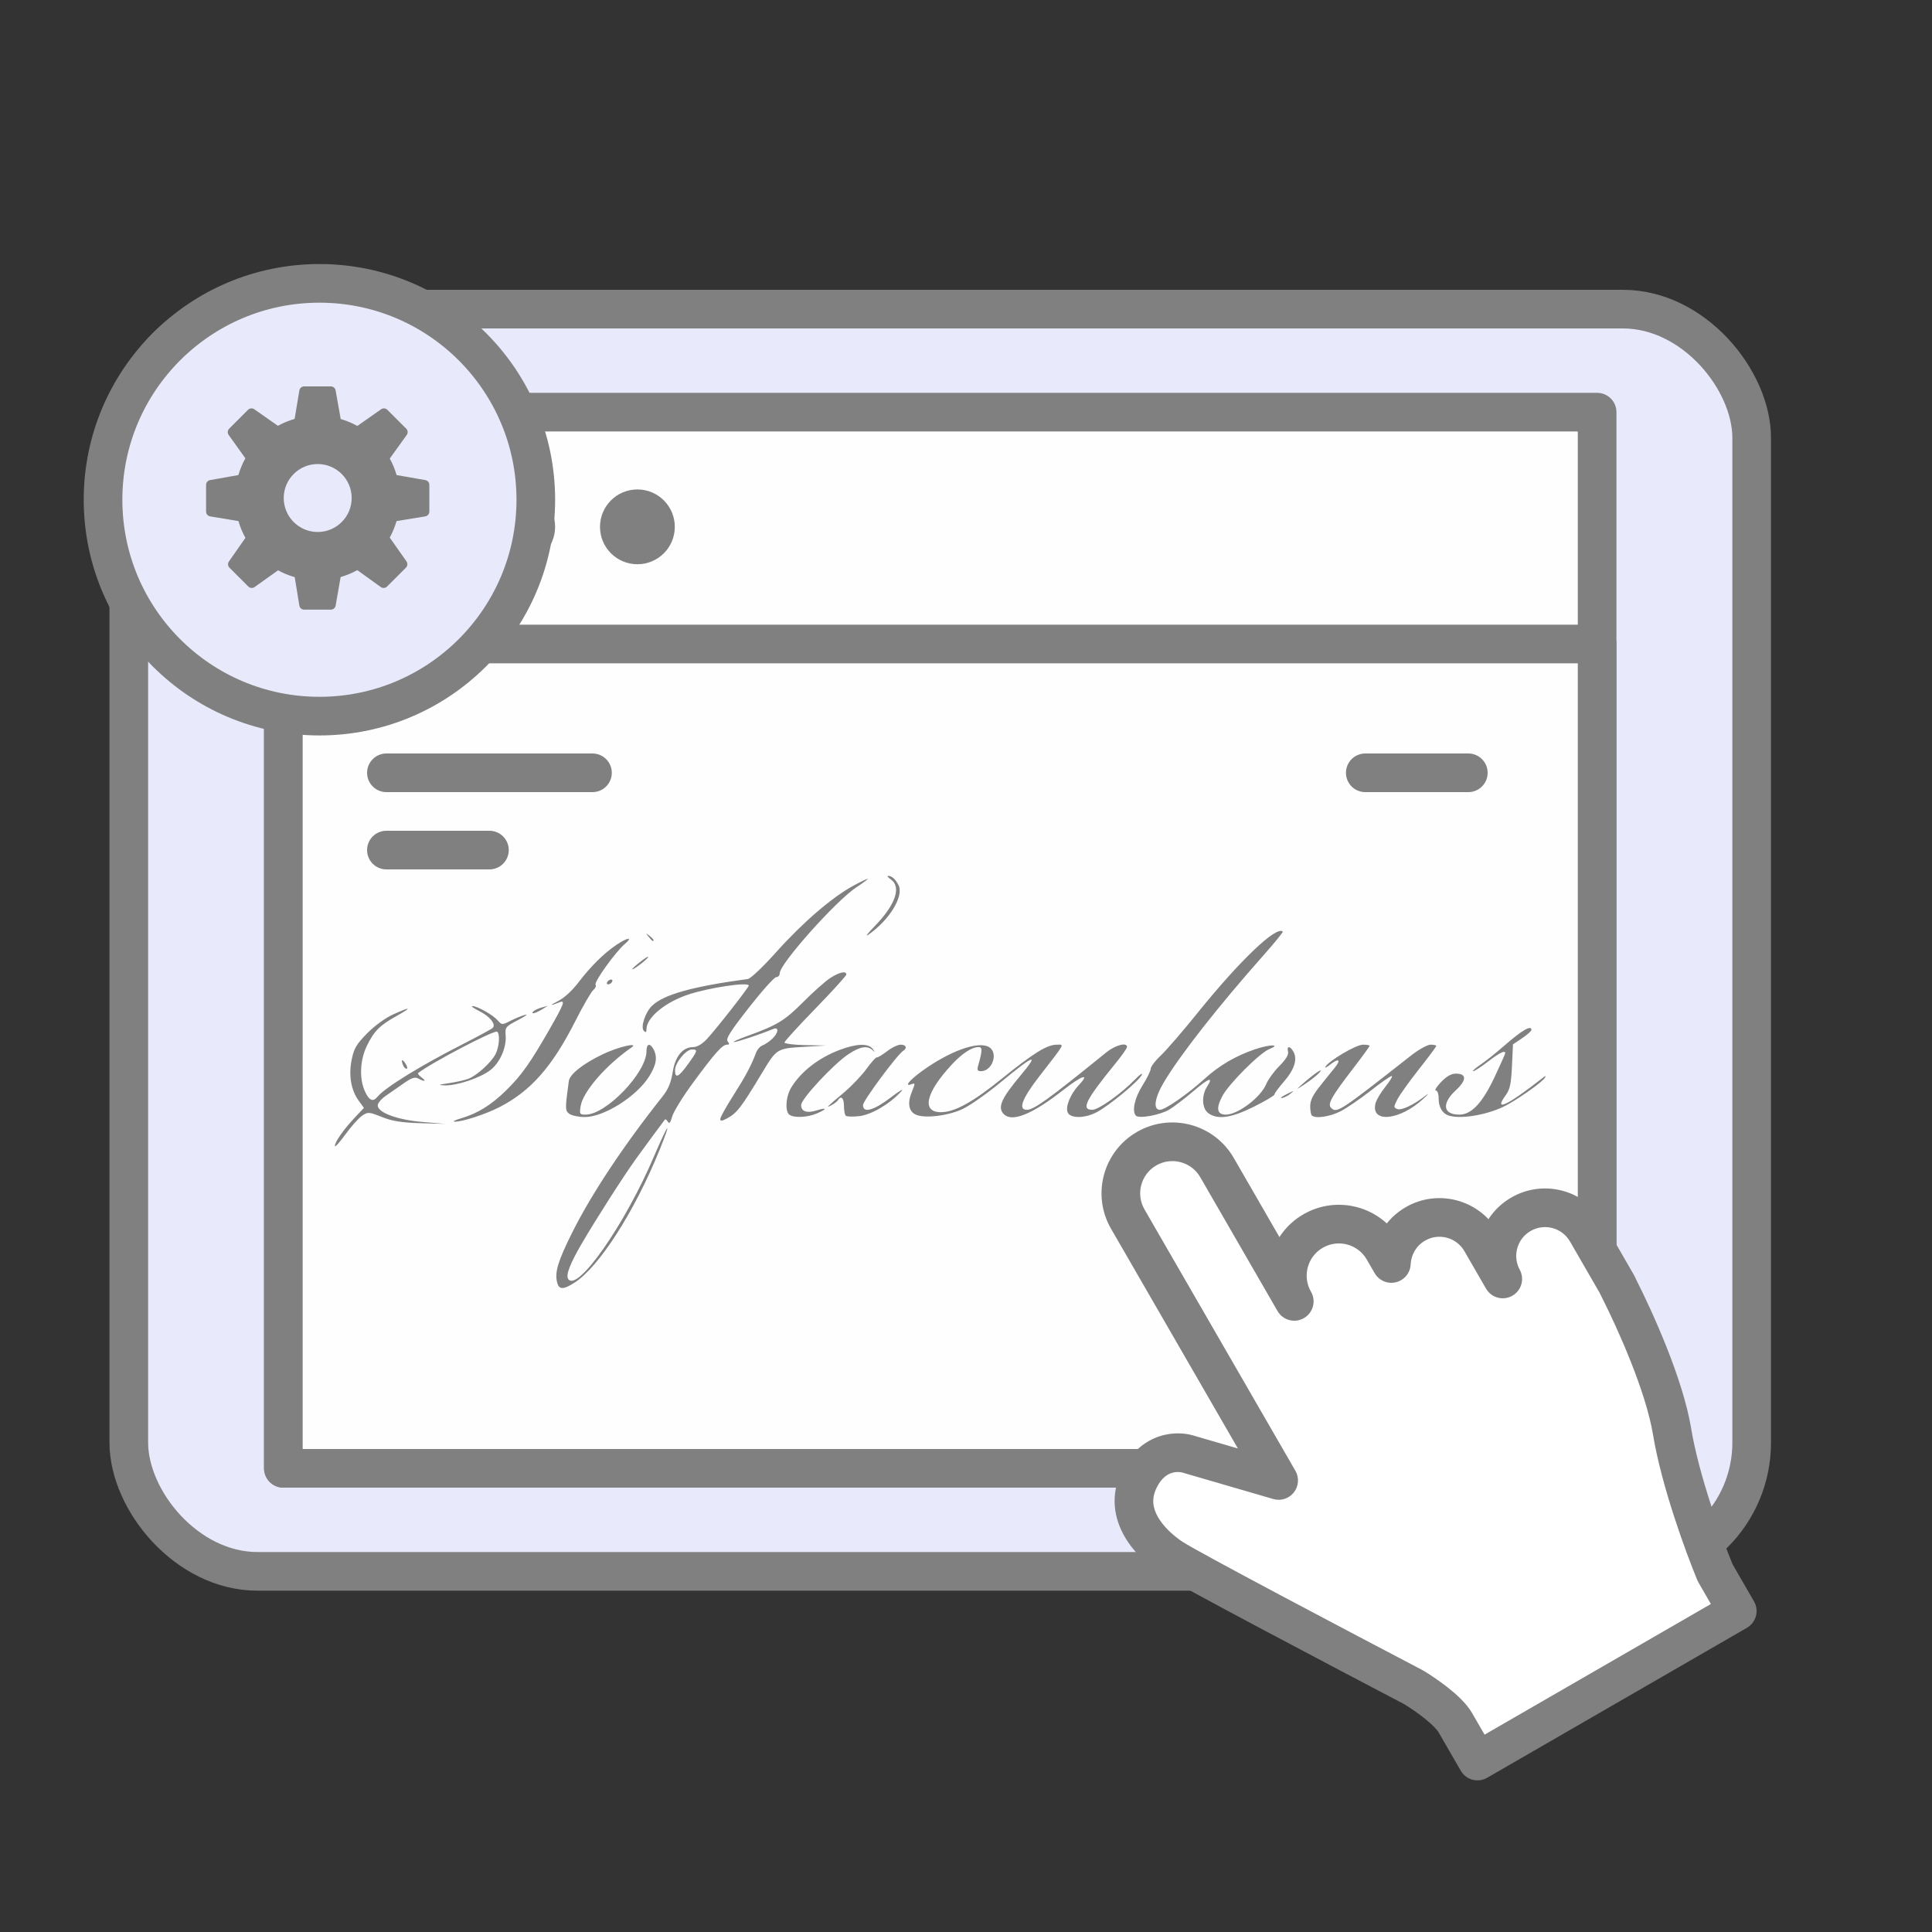
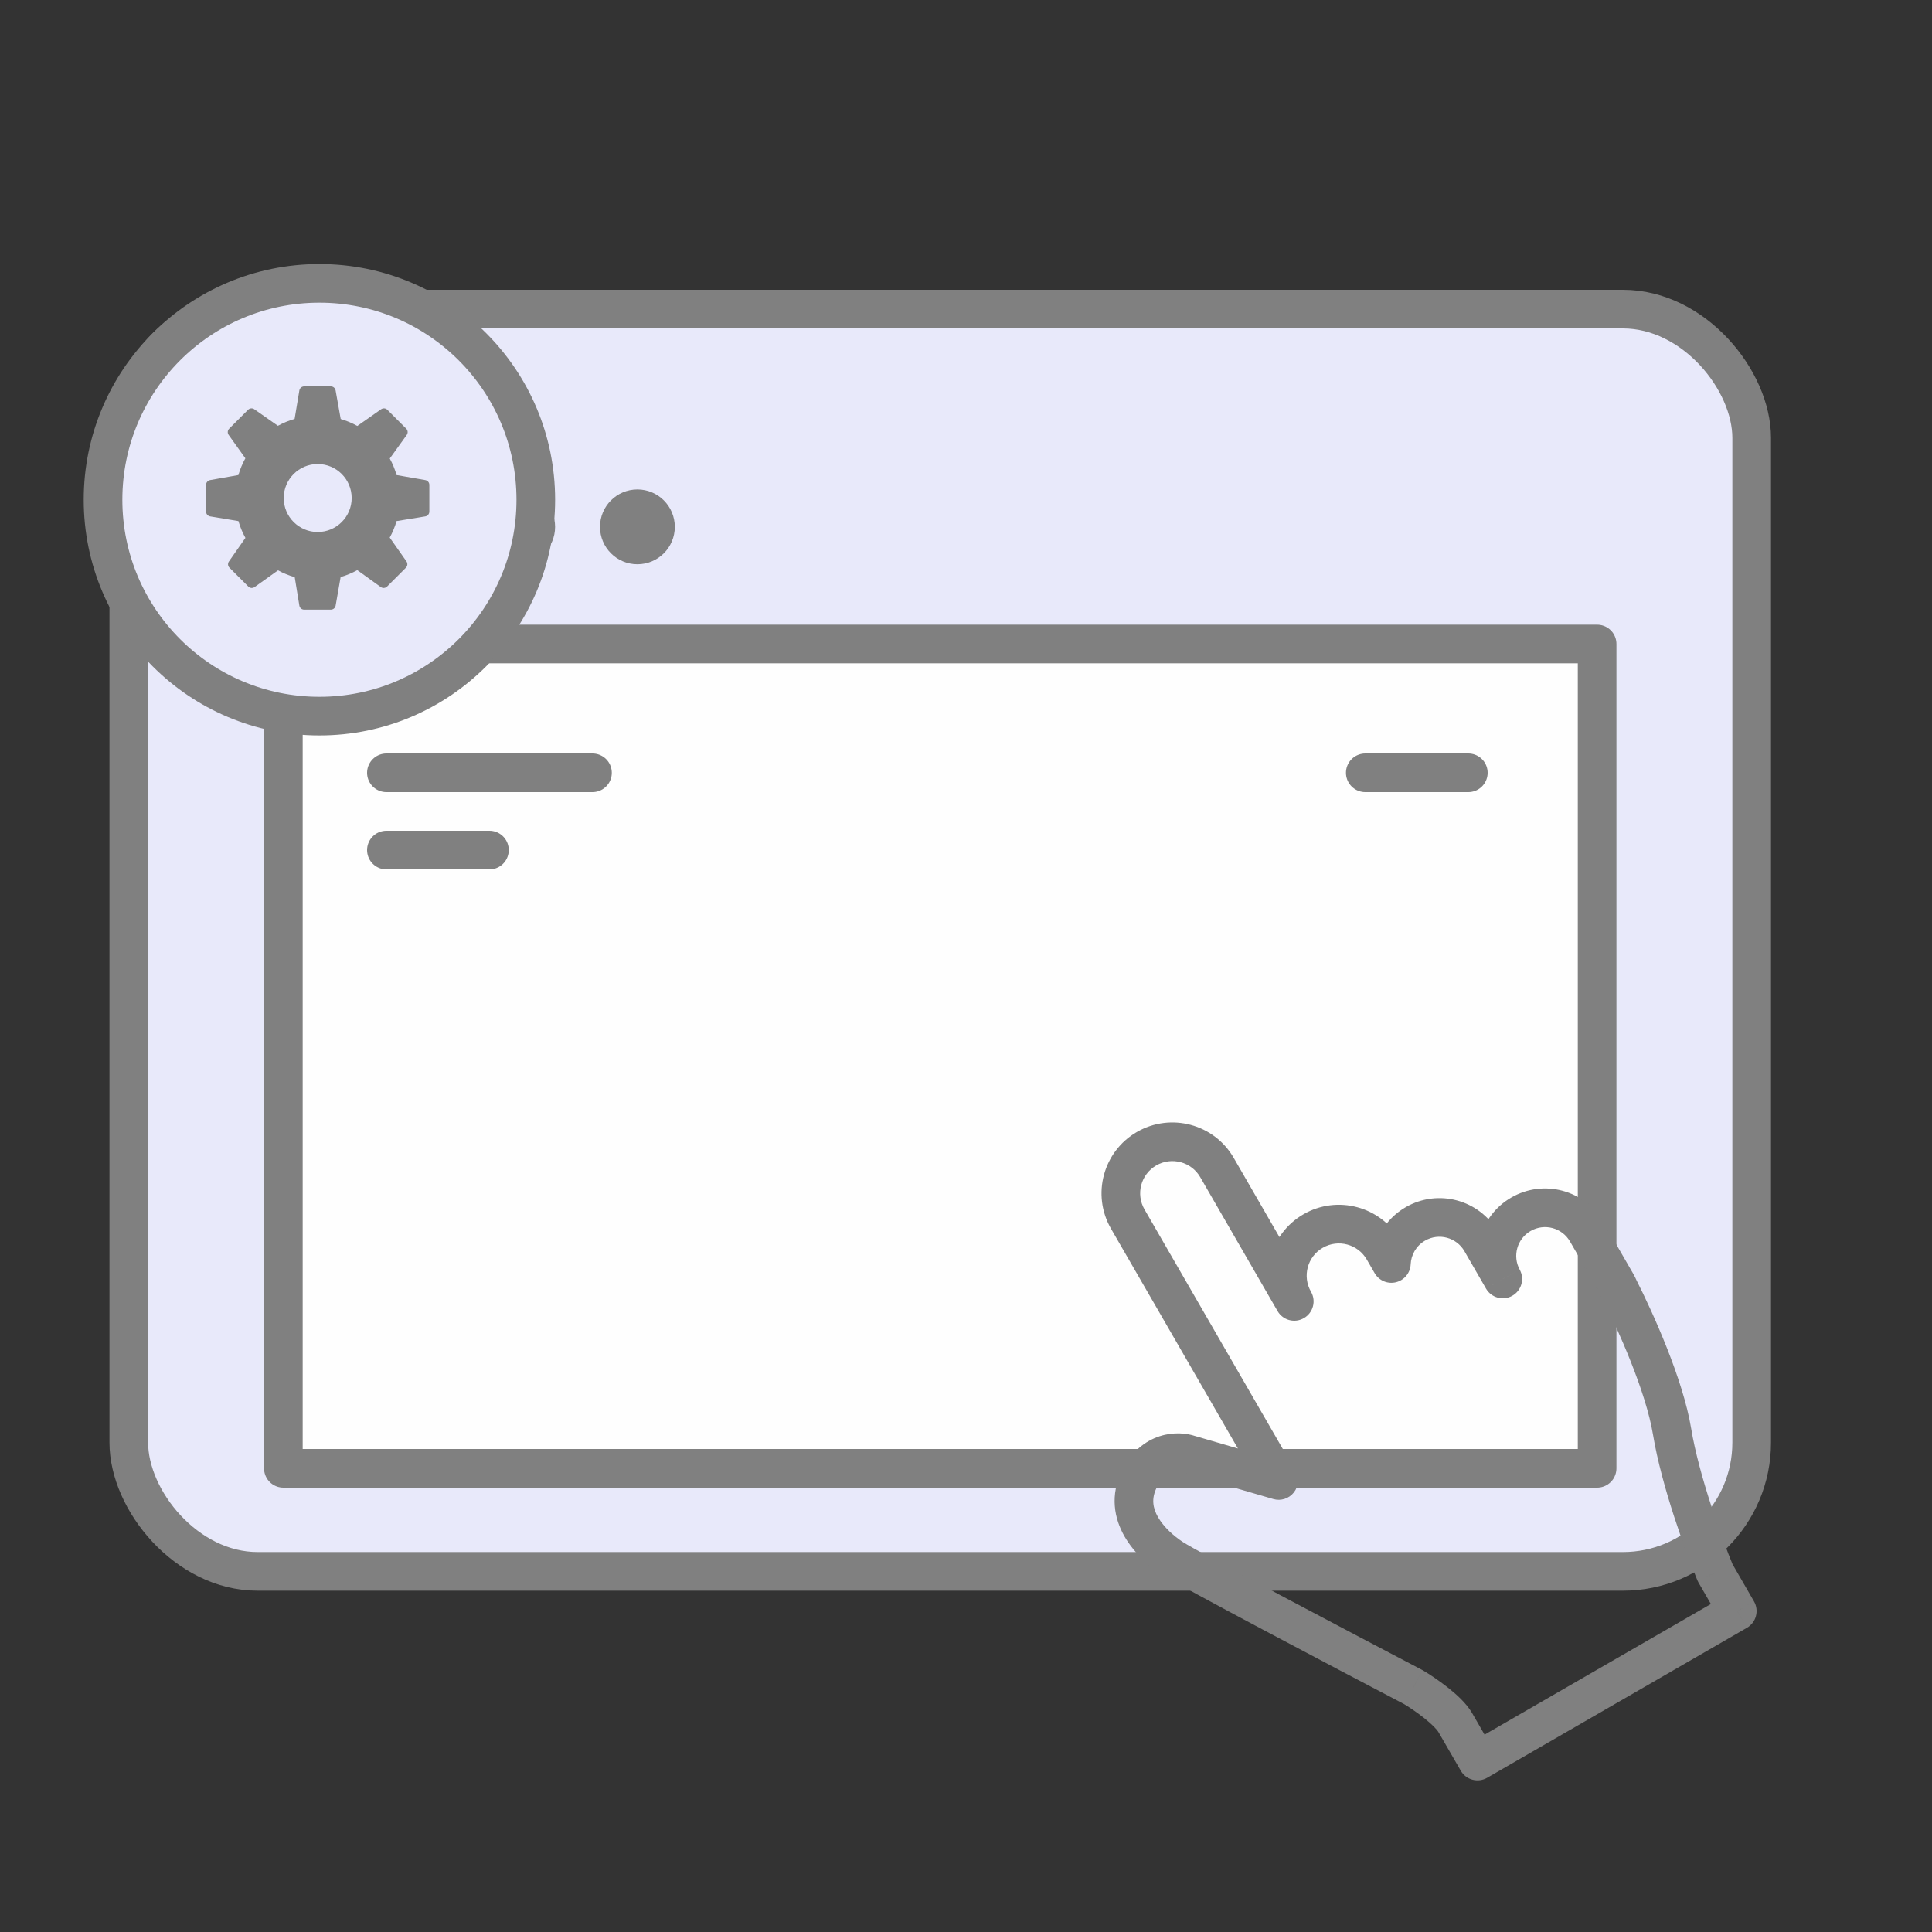
<svg xmlns="http://www.w3.org/2000/svg" width="75" height="75" viewBox="0 0 75 75" fill="none">
  <rect x="0" y="0" width="75" height="75" fill="#333333" stroke="none" />
  <rect x="5" y="12" width="63" height="49" rx="5" fill="#E8E9FA" stroke="#808080" stroke-width="1.5" stroke-linejoin="round" />
-   <rect x="11" y="16" width="51" height="41" fill="#FEFEFE" stroke="#808080" stroke-width="1.5" stroke-linejoin="round" />
  <path fill-rule="evenodd" clip-rule="evenodd" d="M16.904 20.452C16.904 21.254 16.254 21.904 15.452 21.904C14.65 21.904 14 21.254 14 20.452C14 19.65 14.65 19 15.452 19C16.254 19 16.904 19.65 16.904 20.452ZM21.549 20.452C21.549 21.254 20.899 21.904 20.098 21.904C19.296 21.904 18.645 21.254 18.645 20.452C18.645 19.65 19.296 19 20.098 19C20.899 19 21.549 19.65 21.549 20.452ZM24.744 21.904C25.546 21.904 26.196 21.254 26.196 20.452C26.196 19.65 25.546 19 24.744 19C23.942 19 23.292 19.65 23.292 20.452C23.292 21.254 23.942 21.904 24.744 21.904Z" fill="#808080" />
  <rect x="11" y="25" width="51" height="32" fill="#FEFEFE" stroke="#808080" stroke-width="1.5" stroke-linejoin="round" />
  <path d="M15 30H23" stroke="#808080" stroke-width="1.5" stroke-linecap="round" />
  <path d="M53 30H57" stroke="#808080" stroke-width="1.5" stroke-linecap="round" />
  <path d="M15 33H19" stroke="#808080" stroke-width="1.5" stroke-linecap="round" />
  <circle cx="12.4" cy="19.4" r="8.4" fill="#E8E9FA" stroke="#808080" stroke-width="1.5" stroke-linejoin="round" />
  <path fill-rule="evenodd" clip-rule="evenodd" d="M16.509 20.046L15.395 20.228C15.33 20.45 15.241 20.666 15.129 20.868L15.78 21.794C15.832 21.871 15.823 21.971 15.758 22.038L15.026 22.77C14.96 22.834 14.857 22.842 14.782 22.789L13.87 22.132C13.665 22.246 13.448 22.336 13.223 22.401L13.029 23.512C13.013 23.6 12.935 23.666 12.843 23.666H11.807C11.714 23.666 11.636 23.6 11.621 23.508L11.441 22.405C11.215 22.34 10.998 22.252 10.793 22.14L9.883 22.789C9.808 22.842 9.706 22.834 9.64 22.77L8.908 22.038C8.843 21.973 8.834 21.871 8.887 21.796L9.527 20.88C9.413 20.674 9.322 20.456 9.256 20.228L8.158 20.046C8.067 20.03 8 19.951 8 19.859V18.823C8 18.731 8.066 18.654 8.155 18.637L9.254 18.442C9.32 18.216 9.411 17.997 9.525 17.791L8.877 16.884C8.823 16.809 8.832 16.707 8.897 16.641L9.629 15.909C9.694 15.844 9.796 15.834 9.871 15.887L10.788 16.529C10.994 16.417 11.212 16.327 11.437 16.262L11.621 15.157C11.636 15.067 11.715 15 11.807 15H12.843C12.934 15 13.013 15.065 13.028 15.155L13.226 16.266C13.451 16.332 13.668 16.423 13.872 16.535L14.796 15.887C14.871 15.834 14.973 15.844 15.038 15.909L15.77 16.641C15.835 16.707 15.844 16.809 15.79 16.884L15.131 17.8C15.242 18.003 15.331 18.218 15.396 18.442L16.511 18.637C16.601 18.654 16.667 18.731 16.667 18.823V19.859C16.667 19.951 16.6 20.03 16.509 20.046ZM12.333 18.014C11.605 18.014 11.014 18.605 11.014 19.333C11.014 20.061 11.605 20.652 12.333 20.652C13.062 20.652 13.652 20.061 13.652 19.333C13.652 18.605 13.062 18.014 12.333 18.014Z" fill="#808080" />
-   <path fill-rule="evenodd" clip-rule="evenodd" d="M43.779 47.324C43.227 46.367 43.555 45.144 44.511 44.592C45.468 44.039 46.691 44.367 47.243 45.324L50.243 50.52C49.691 49.563 50.019 48.34 50.975 47.788C51.932 47.236 53.155 47.563 53.707 48.52L54.013 49.048C54.04 48.432 54.372 47.843 54.945 47.511C55.839 46.995 56.982 47.302 57.498 48.196L58.338 49.65C57.853 48.762 58.164 47.645 59.044 47.137C59.938 46.621 61.081 46.927 61.597 47.821L62.7 49.73L62.7 49.73C62.703 49.734 62.705 49.739 62.707 49.743L62.747 49.813C62.787 49.882 62.822 49.952 62.852 50.024C63.497 51.295 64.614 53.785 64.909 55.568C65.228 57.5 66.157 60.03 66.581 61.053L67.441 62.541L57.356 68.364L56.497 66.875C56.21 66.379 55.294 65.75 54.872 65.498C52.017 64.003 46.146 60.908 45.504 60.485C44.7 59.957 43.539 58.808 44.23 57.416C44.782 56.303 45.753 56.317 46.169 56.462L49.638 57.472L43.779 47.324Z" fill="white" />
  <path d="M43.779 47.324L44.429 46.949L43.779 47.324ZM47.243 45.324L47.893 44.949L47.243 45.324ZM49.594 50.895C49.801 51.254 50.26 51.377 50.618 51.169C50.977 50.962 51.1 50.504 50.893 50.145L49.594 50.895ZM53.707 48.52L53.058 48.895L53.707 48.52ZM54.013 49.048L53.363 49.423C53.53 49.712 53.867 49.856 54.19 49.777C54.514 49.698 54.747 49.415 54.762 49.082L54.013 49.048ZM58.338 49.65L57.688 50.025C57.894 50.38 58.347 50.505 58.705 50.303C59.063 50.102 59.193 49.651 58.996 49.29L58.338 49.65ZM61.597 47.821L60.948 48.196L61.597 47.821ZM62.7 49.73L62.05 50.105C62.25 50.452 62.687 50.58 63.043 50.397L62.7 49.73ZM62.7 49.73L63.363 49.379C63.171 49.016 62.722 48.875 62.357 49.063L62.7 49.73ZM62.707 49.743L62.044 50.093C62.048 50.102 62.053 50.11 62.058 50.118L62.707 49.743ZM62.852 50.024L62.161 50.315C62.168 50.331 62.176 50.347 62.184 50.363L62.852 50.024ZM64.909 55.568L65.649 55.445L64.909 55.568ZM66.581 61.053L65.889 61.34C65.901 61.37 65.916 61.399 65.932 61.428L66.581 61.053ZM67.441 62.541L67.816 63.191C67.988 63.091 68.114 62.928 68.165 62.735C68.217 62.543 68.19 62.339 68.09 62.166L67.441 62.541ZM57.356 68.364L56.707 68.739C56.806 68.911 56.97 69.037 57.162 69.088C57.354 69.139 57.559 69.113 57.731 69.013L57.356 68.364ZM56.497 66.875L57.146 66.5L56.497 66.875ZM54.872 65.498L55.256 64.854C55.244 64.847 55.232 64.84 55.219 64.833L54.872 65.498ZM45.504 60.485L45.091 61.112L45.091 61.112L45.504 60.485ZM44.23 57.416L44.902 57.75L44.23 57.416ZM46.169 56.462L45.921 57.17C45.934 57.175 45.947 57.179 45.959 57.182L46.169 56.462ZM49.638 57.472L49.429 58.192C49.723 58.278 50.039 58.176 50.228 57.935C50.417 57.694 50.441 57.362 50.288 57.097L49.638 57.472ZM44.136 43.942C42.821 44.702 42.37 46.383 43.13 47.699L44.429 46.949C44.084 46.351 44.288 45.587 44.886 45.241L44.136 43.942ZM47.893 44.949C47.133 43.633 45.452 43.183 44.136 43.942L44.886 45.241C45.484 44.896 46.249 45.101 46.594 45.699L47.893 44.949ZM50.893 50.145L47.893 44.949L46.594 45.699L49.594 50.895L50.893 50.145ZM50.6 47.138C49.285 47.898 48.834 49.58 49.594 50.895L50.893 50.145C50.548 49.547 50.752 48.783 51.35 48.438L50.6 47.138ZM54.357 48.145C53.597 46.83 51.916 46.379 50.6 47.138L51.35 48.438C51.948 48.092 52.713 48.297 53.058 48.895L54.357 48.145ZM54.662 48.673L54.357 48.145L53.058 48.895L53.363 49.423L54.662 48.673ZM54.57 46.862C53.766 47.327 53.302 48.154 53.263 49.015L54.762 49.082C54.778 48.711 54.978 48.359 55.32 48.161L54.57 46.862ZM58.148 47.821C57.425 46.568 55.823 46.139 54.57 46.862L55.32 48.161C55.855 47.852 56.54 48.035 56.849 48.571L58.148 47.821ZM58.987 49.275L58.148 47.821L56.849 48.571L57.688 50.025L58.987 49.275ZM58.996 49.29C58.706 48.759 58.892 48.09 59.419 47.786L58.669 46.487C57.435 47.2 57.001 48.764 57.679 50.009L58.996 49.29ZM59.419 47.786C59.955 47.477 60.639 47.66 60.948 48.196L62.247 47.446C61.524 46.193 59.922 45.764 58.669 46.487L59.419 47.786ZM60.948 48.196L62.05 50.105L63.349 49.355L62.247 47.446L60.948 48.196ZM62.357 49.063L62.357 49.063L63.043 50.397L63.044 50.397L62.357 49.063ZM63.371 49.393C63.368 49.389 63.366 49.384 63.363 49.379L62.037 50.081C62.04 50.085 62.042 50.089 62.044 50.093L63.371 49.393ZM62.058 50.118L62.098 50.188L63.397 49.438L63.357 49.368L62.058 50.118ZM62.098 50.188C62.122 50.23 62.143 50.272 62.161 50.315L63.544 49.733C63.501 49.632 63.453 49.534 63.397 49.438L62.098 50.188ZM65.649 55.445C65.334 53.539 64.168 50.96 63.521 49.684L62.184 50.363C62.826 51.63 63.895 54.03 64.169 55.69L65.649 55.445ZM67.274 60.765C66.856 59.757 65.954 57.292 65.649 55.445L64.169 55.69C64.502 57.709 65.458 60.302 65.889 61.34L67.274 60.765ZM68.09 62.166L67.231 60.678L65.932 61.428L66.791 62.916L68.09 62.166ZM57.731 69.013L67.816 63.191L67.066 61.892L56.981 67.714L57.731 69.013ZM55.847 67.25L56.707 68.739L58.006 67.989L57.146 66.5L55.847 67.25ZM54.487 66.141C54.674 66.253 54.982 66.456 55.27 66.683C55.583 66.93 55.782 67.136 55.847 67.25L57.146 66.5C56.926 66.118 56.523 65.761 56.2 65.506C55.853 65.233 55.491 64.994 55.256 64.854L54.487 66.141ZM45.091 61.112C45.451 61.349 47.126 62.252 49.006 63.252C50.913 64.266 53.095 65.414 54.524 66.162L55.219 64.833C53.793 64.086 51.613 62.94 49.71 61.928C47.78 60.901 46.199 60.045 45.916 59.859L45.091 61.112ZM43.558 57.083C43.079 58.049 43.255 58.952 43.657 59.649C44.041 60.315 44.636 60.812 45.091 61.112L45.916 59.859C45.568 59.63 45.181 59.288 44.956 58.899C44.75 58.542 44.69 58.175 44.902 57.75L43.558 57.083ZM46.417 55.754C46.07 55.633 45.555 55.581 45.02 55.754C44.457 55.936 43.921 56.352 43.558 57.083L44.902 57.75C45.091 57.368 45.317 57.234 45.481 57.181C45.674 57.119 45.852 57.146 45.921 57.17L46.417 55.754ZM49.848 56.752L46.379 55.742L45.959 57.182L49.429 58.192L49.848 56.752ZM43.13 47.699L48.989 57.847L50.288 57.097L44.429 46.949L43.13 47.699Z" fill="#808080" />
-   <path d="M21.626 49.777C21.529 49.385 21.663 48.947 22.219 47.835C22.97 46.334 24.213 44.462 25.723 42.56C25.941 42.285 26.049 42.026 26.113 41.624C26.211 41.003 26.502 40.648 26.912 40.648C27.058 40.648 27.259 40.53 27.438 40.339C27.772 39.986 29.068 38.332 29.068 38.26C29.068 38.11 27.533 38.338 26.713 38.61C25.819 38.907 25.097 39.505 25.097 39.949C25.097 40.076 25.07 40.095 24.995 40.019C24.857 39.88 25.047 39.299 25.314 39.042C25.765 38.607 26.888 38.294 29.03 38.005C29.139 37.99 29.623 37.531 30.138 36.955C31.163 35.81 32.306 34.827 33.133 34.38C33.437 34.215 33.685 34.098 33.685 34.118C33.685 34.138 33.488 34.284 33.247 34.443C32.454 34.965 30.269 37.414 30.269 37.781C30.269 37.864 30.208 37.932 30.134 37.932C30.059 37.932 29.581 38.465 29.072 39.116C28.346 40.044 28.167 40.328 28.248 40.427C28.327 40.524 28.32 40.554 28.219 40.554C28.041 40.554 27.746 40.886 26.898 42.04C26.505 42.574 26.144 43.161 26.094 43.343C26.029 43.583 25.982 43.639 25.925 43.545C25.882 43.474 25.831 43.435 25.812 43.46C25.713 43.586 24.912 44.675 24.69 44.984C24.204 45.66 23.128 47.341 22.581 48.28C22.134 49.046 21.961 49.492 22.054 49.644C22.395 50.204 24.25 47.56 25.39 44.886C25.947 43.582 26.109 43.396 25.604 44.641C24.638 47.025 23.257 49.181 22.306 49.791C21.866 50.074 21.698 50.07 21.626 49.777L21.626 49.777ZM26.706 41.314C27.087 40.786 27.099 40.741 26.86 40.741C26.627 40.741 26.205 41.258 26.205 41.544C26.205 41.883 26.338 41.822 26.706 41.314ZM13 44.488C13 44.33 13.332 43.855 13.763 43.396L14.128 43.008L13.927 42.732C13.626 42.319 13.527 41.745 13.653 41.132C13.742 40.698 13.838 40.535 14.255 40.112C14.543 39.819 14.966 39.512 15.263 39.379C15.956 39.068 16.017 39.092 15.404 39.435C14.742 39.805 14.527 40.02 14.247 40.588C13.971 41.151 13.94 41.884 14.171 42.377C14.339 42.732 14.481 42.789 14.659 42.571C14.947 42.219 16.32 41.373 17.941 40.547C18.55 40.236 19.084 39.947 19.127 39.903C19.263 39.765 19.02 39.459 18.613 39.254C18.395 39.145 18.271 39.056 18.337 39.056C18.525 39.055 19.124 39.391 19.314 39.604C19.483 39.794 19.492 39.794 19.821 39.626C20.006 39.531 20.261 39.427 20.388 39.394C20.515 39.361 20.39 39.453 20.111 39.598C19.63 39.847 19.604 39.878 19.629 40.184C19.669 40.662 19.41 41.251 19.033 41.543C18.639 41.847 17.733 42.15 17.263 42.134C16.984 42.125 17.014 42.11 17.434 42.047C17.714 42.005 18.052 41.929 18.185 41.877C18.514 41.751 19.074 41.24 19.238 40.919C19.383 40.635 19.418 40.125 19.297 40.05C19.183 39.978 16.713 41.273 16.232 41.656C16.207 41.676 16.267 41.753 16.365 41.826C16.57 41.977 16.488 42.004 16.236 41.867C16.107 41.797 15.976 41.841 15.665 42.06C15.444 42.216 15.128 42.436 14.963 42.549C14.799 42.662 14.664 42.825 14.663 42.91C14.661 43.19 15.421 43.472 16.399 43.554L17.294 43.63L16.324 43.602C15.586 43.58 15.229 43.523 14.826 43.362C14.324 43.162 14.285 43.16 14.061 43.309C13.931 43.395 13.639 43.721 13.412 44.033C13.185 44.346 13 44.55 13 44.488V44.488ZM17.894 43.414C18.53 43.23 19.066 42.899 19.644 42.333C20.242 41.747 20.58 41.271 21.334 39.954C21.891 38.982 21.955 38.811 21.727 38.905C21.352 39.059 21.309 39.036 21.653 38.868C21.889 38.752 22.203 38.467 22.452 38.141C22.938 37.506 23.438 37.012 23.933 36.677C24.37 36.381 24.591 36.361 24.253 36.647C23.889 36.958 23.055 38.119 23.12 38.226C23.151 38.277 23.112 38.369 23.034 38.43C22.955 38.49 22.634 39.046 22.321 39.664C21.429 41.421 20.59 42.367 19.377 42.985C18.824 43.266 17.925 43.556 17.649 43.542C17.555 43.538 17.666 43.48 17.894 43.414V43.414ZM27.962 43.436C27.962 43.37 28.192 42.958 28.471 42.52C28.946 41.774 29.163 41.365 29.355 40.856C29.399 40.739 29.508 40.616 29.598 40.584C29.687 40.552 29.854 40.441 29.968 40.336C30.221 40.106 30.252 39.847 30.015 39.945C29.518 40.151 28.594 40.459 28.493 40.453C28.428 40.449 28.646 40.349 28.976 40.23C30.172 39.798 30.456 39.627 31.174 38.905C31.565 38.512 32.04 38.09 32.229 37.967C32.584 37.737 32.854 37.679 32.854 37.831C32.854 37.879 32.314 38.474 31.654 39.153C30.994 39.831 30.453 40.424 30.453 40.47C30.453 40.516 30.817 40.561 31.261 40.571L32.069 40.587L31.168 40.641C30.172 40.7 30.143 40.718 29.605 41.612C28.765 43.009 28.607 43.214 28.214 43.421C28.016 43.526 27.96 43.529 27.962 43.436V43.436ZM22.103 43.239C21.935 43.115 21.934 43.049 22.081 41.969C22.117 41.702 22.623 41.3 23.389 40.93C23.987 40.641 24.834 40.443 24.508 40.668C23.519 41.352 22.63 42.378 22.54 42.942C22.491 43.248 22.504 43.27 22.734 43.27C23.53 43.27 25.094 41.643 25.096 40.811C25.097 40.512 25.233 40.474 25.371 40.735C25.529 41.035 25.481 41.337 25.204 41.781C24.713 42.566 23.451 43.363 22.701 43.363C22.464 43.363 22.195 43.307 22.103 43.239ZM30.652 43.28C30.466 43.161 30.501 42.568 30.715 42.219C31.097 41.595 31.783 41.062 32.604 40.754C33.258 40.509 33.712 40.496 33.877 40.718C33.981 40.857 33.98 40.864 33.87 40.764C33.663 40.577 33.378 40.627 32.927 40.93C32.345 41.321 31.1 42.661 31.1 42.897C31.1 43.15 31.321 43.225 31.708 43.104C32.117 42.977 32.114 43.053 31.703 43.227C31.348 43.378 30.843 43.403 30.652 43.28H30.652ZM32.831 43.31C32.793 43.271 32.762 43.098 32.762 42.926C32.762 42.624 32.648 42.516 32.531 42.707C32.5 42.758 32.383 42.848 32.272 42.906C32.037 43.029 32.075 42.99 32.778 42.398C33.066 42.155 33.453 41.747 33.639 41.491C33.824 41.236 34.003 41.036 34.038 41.047C34.073 41.059 34.25 40.952 34.433 40.811C34.615 40.669 34.854 40.554 34.964 40.554C35.175 40.554 35.23 40.688 35.063 40.792C34.832 40.937 33.501 42.733 33.501 42.9C33.501 43.225 33.914 43.112 34.581 42.603C34.926 42.339 35.109 42.233 34.986 42.368C34.541 42.855 33.835 43.272 33.358 43.328C33.107 43.358 32.869 43.35 32.831 43.31V43.31ZM35.558 43.273C35.278 43.151 35.217 42.823 35.396 42.39C35.53 42.063 35.531 42.033 35.4 42.084C35.084 42.206 35.283 41.949 35.786 41.583C36.852 40.809 37.954 40.408 38.382 40.64C38.77 40.851 38.533 41.584 38.077 41.584C37.95 41.584 37.925 41.535 37.971 41.373C38.14 40.77 38.143 40.647 37.986 40.647C37.728 40.647 37.353 40.892 36.955 41.319C35.934 42.414 35.759 43.177 36.53 43.175C37.06 43.174 37.772 42.78 38.902 41.865C40.106 40.891 40.645 40.556 41.015 40.555C41.324 40.553 41.381 40.447 40.357 41.769C39.672 42.653 39.511 43.082 39.863 43.082C40.137 43.082 40.722 42.66 42.94 40.858C43.294 40.57 43.751 40.449 43.751 40.643C43.751 40.691 43.552 40.976 43.308 41.275C42.143 42.704 41.954 43.082 42.402 43.082C42.648 43.082 43.514 42.467 44.062 41.904C44.259 41.701 44.374 41.625 44.32 41.734C44.199 41.975 43.084 42.899 42.59 43.167C42.139 43.413 41.575 43.428 41.454 43.198C41.343 42.988 41.546 42.477 41.88 42.123C42.337 41.638 42 41.745 41.274 42.315C40.07 43.259 39.289 43.576 38.968 43.251C38.715 42.995 38.865 42.648 39.613 41.755C40.368 40.853 40.162 40.927 38.808 42.044C38.307 42.458 37.666 42.908 37.384 43.044C36.83 43.312 35.911 43.428 35.558 43.273L35.558 43.273ZM44.097 43.31C43.934 43.14 44.044 42.626 44.349 42.141C44.526 41.861 44.671 41.565 44.672 41.484C44.674 41.403 44.851 41.171 45.067 40.968C45.283 40.765 45.917 40.032 46.475 39.338C48.123 37.292 49.557 35.922 49.797 36.165C49.816 36.185 49.478 36.601 49.044 37.09C47.289 39.069 45.811 40.953 45.181 42.014C44.821 42.621 44.755 43.082 45.029 43.082C45.23 43.082 46.107 42.474 46.751 41.888C47.325 41.365 47.968 40.988 48.715 40.734C49.29 40.539 49.752 40.532 49.273 40.726C48.9 40.877 47.707 42.07 47.453 42.547C47.197 43.028 47.242 43.27 47.587 43.27C48.054 43.27 48.941 42.599 49.153 42.087C49.226 41.908 49.457 41.59 49.666 41.381C49.923 41.122 50.032 40.942 50.001 40.823C49.94 40.587 50.091 40.599 50.218 40.84C50.372 41.132 50.243 41.526 49.84 41.99C49.64 42.22 49.475 42.444 49.474 42.488C49.473 42.532 49.109 42.747 48.666 42.967C47.792 43.4 47.273 43.474 46.911 43.217C46.661 43.039 46.634 42.532 46.857 42.186C47.12 41.78 46.934 41.841 46.325 42.36C46.002 42.636 45.584 42.956 45.397 43.07C45.045 43.284 44.219 43.437 44.097 43.31V43.31ZM50.923 43.301C50.889 43.266 50.862 43.102 50.862 42.935C50.862 42.716 50.972 42.495 51.254 42.145C51.47 41.878 51.727 41.559 51.825 41.436C52.069 41.131 51.964 41.067 51.642 41.323C51.497 41.439 51.413 41.477 51.454 41.409C51.601 41.168 52.645 40.554 52.908 40.554C53.052 40.554 53.17 40.574 53.17 40.598C53.17 40.622 52.869 41.034 52.501 41.514C51.688 42.572 51.528 42.859 51.669 43.002C51.893 43.229 51.988 43.167 54.773 40.978C55.07 40.745 55.412 40.554 55.534 40.554C55.656 40.554 55.756 40.577 55.756 40.604C55.756 40.632 55.45 41.043 55.075 41.517C54.701 41.992 54.325 42.518 54.241 42.686C54.098 42.971 54.098 42.996 54.241 43.052C54.406 43.116 54.877 42.893 55.336 42.535C55.491 42.414 55.456 42.466 55.258 42.65C54.345 43.5 53.203 43.614 53.396 42.835C53.43 42.698 53.606 42.402 53.787 42.178C53.968 41.954 54.075 41.771 54.025 41.771C53.975 41.771 53.606 42.028 53.206 42.343C52.805 42.657 52.282 43.015 52.042 43.139C51.628 43.352 51.056 43.435 50.923 43.301ZM56.218 43.298C55.986 43.215 55.848 42.969 55.848 42.643C55.848 42.465 55.801 42.333 55.738 42.333C55.677 42.333 55.768 42.186 55.941 42.005C56.154 41.783 56.338 41.678 56.516 41.678C56.944 41.678 56.941 41.93 56.508 42.331C55.956 42.843 56.02 43.27 56.649 43.27C57.122 43.27 57.546 42.818 58.022 41.806C58.249 41.324 58.434 40.908 58.434 40.882C58.434 40.758 58.211 40.867 57.766 41.209C57.499 41.415 57.239 41.583 57.189 41.584C57.139 41.584 57.264 41.472 57.466 41.335C57.668 41.198 58.083 40.868 58.388 40.6C59.078 39.996 59.45 39.778 59.45 39.98C59.45 40.024 59.289 40.169 59.092 40.301L58.734 40.541L58.694 41.39C58.661 42.086 58.617 42.29 58.444 42.527C57.969 43.179 58.517 42.917 59.906 41.829C60.007 41.749 60.023 41.752 59.971 41.84C59.864 42.02 58.803 42.76 58.342 42.975C57.639 43.303 56.648 43.454 56.218 43.298L56.218 43.298ZM49.761 42.58C49.782 42.561 49.904 42.496 50.031 42.434C50.248 42.329 50.251 42.331 50.082 42.468C49.935 42.588 49.635 42.692 49.761 42.58V42.58ZM50.538 42.101C50.996 41.695 51.393 41.421 51.236 41.619C51.163 41.711 50.914 41.913 50.682 42.067C50.302 42.32 50.288 42.323 50.538 42.101V42.101ZM15.64 41.336C15.555 41.112 15.621 41.095 15.752 41.307C15.814 41.408 15.827 41.49 15.781 41.49C15.735 41.49 15.672 41.421 15.64 41.336L15.64 41.336ZM20.715 39.253C20.764 39.208 20.907 39.143 21.034 39.109L21.265 39.048L21.034 39.189C20.777 39.346 20.574 39.387 20.715 39.253ZM23.574 38.119C23.605 38.068 23.672 38.025 23.723 38.025C23.774 38.025 23.79 38.068 23.758 38.119C23.727 38.17 23.66 38.213 23.609 38.213C23.558 38.213 23.542 38.17 23.574 38.119ZM24.543 37.621C24.543 37.598 24.696 37.461 24.882 37.317C25.069 37.173 25.192 37.103 25.157 37.161C25.083 37.281 24.543 37.687 24.543 37.621ZM25.178 36.363C25.063 36.215 25.066 36.211 25.213 36.328C25.366 36.45 25.416 36.527 25.34 36.527C25.32 36.527 25.248 36.453 25.178 36.363L25.178 36.363ZM33.947 35.963C34.756 35.136 35.002 34.438 34.588 34.144C34.475 34.064 34.423 33.999 34.473 34C34.619 34.002 34.759 34.125 34.879 34.357C35.097 34.776 34.545 35.695 33.732 36.27C33.571 36.384 33.661 36.255 33.947 35.963Z" fill="#808080" />
</svg>